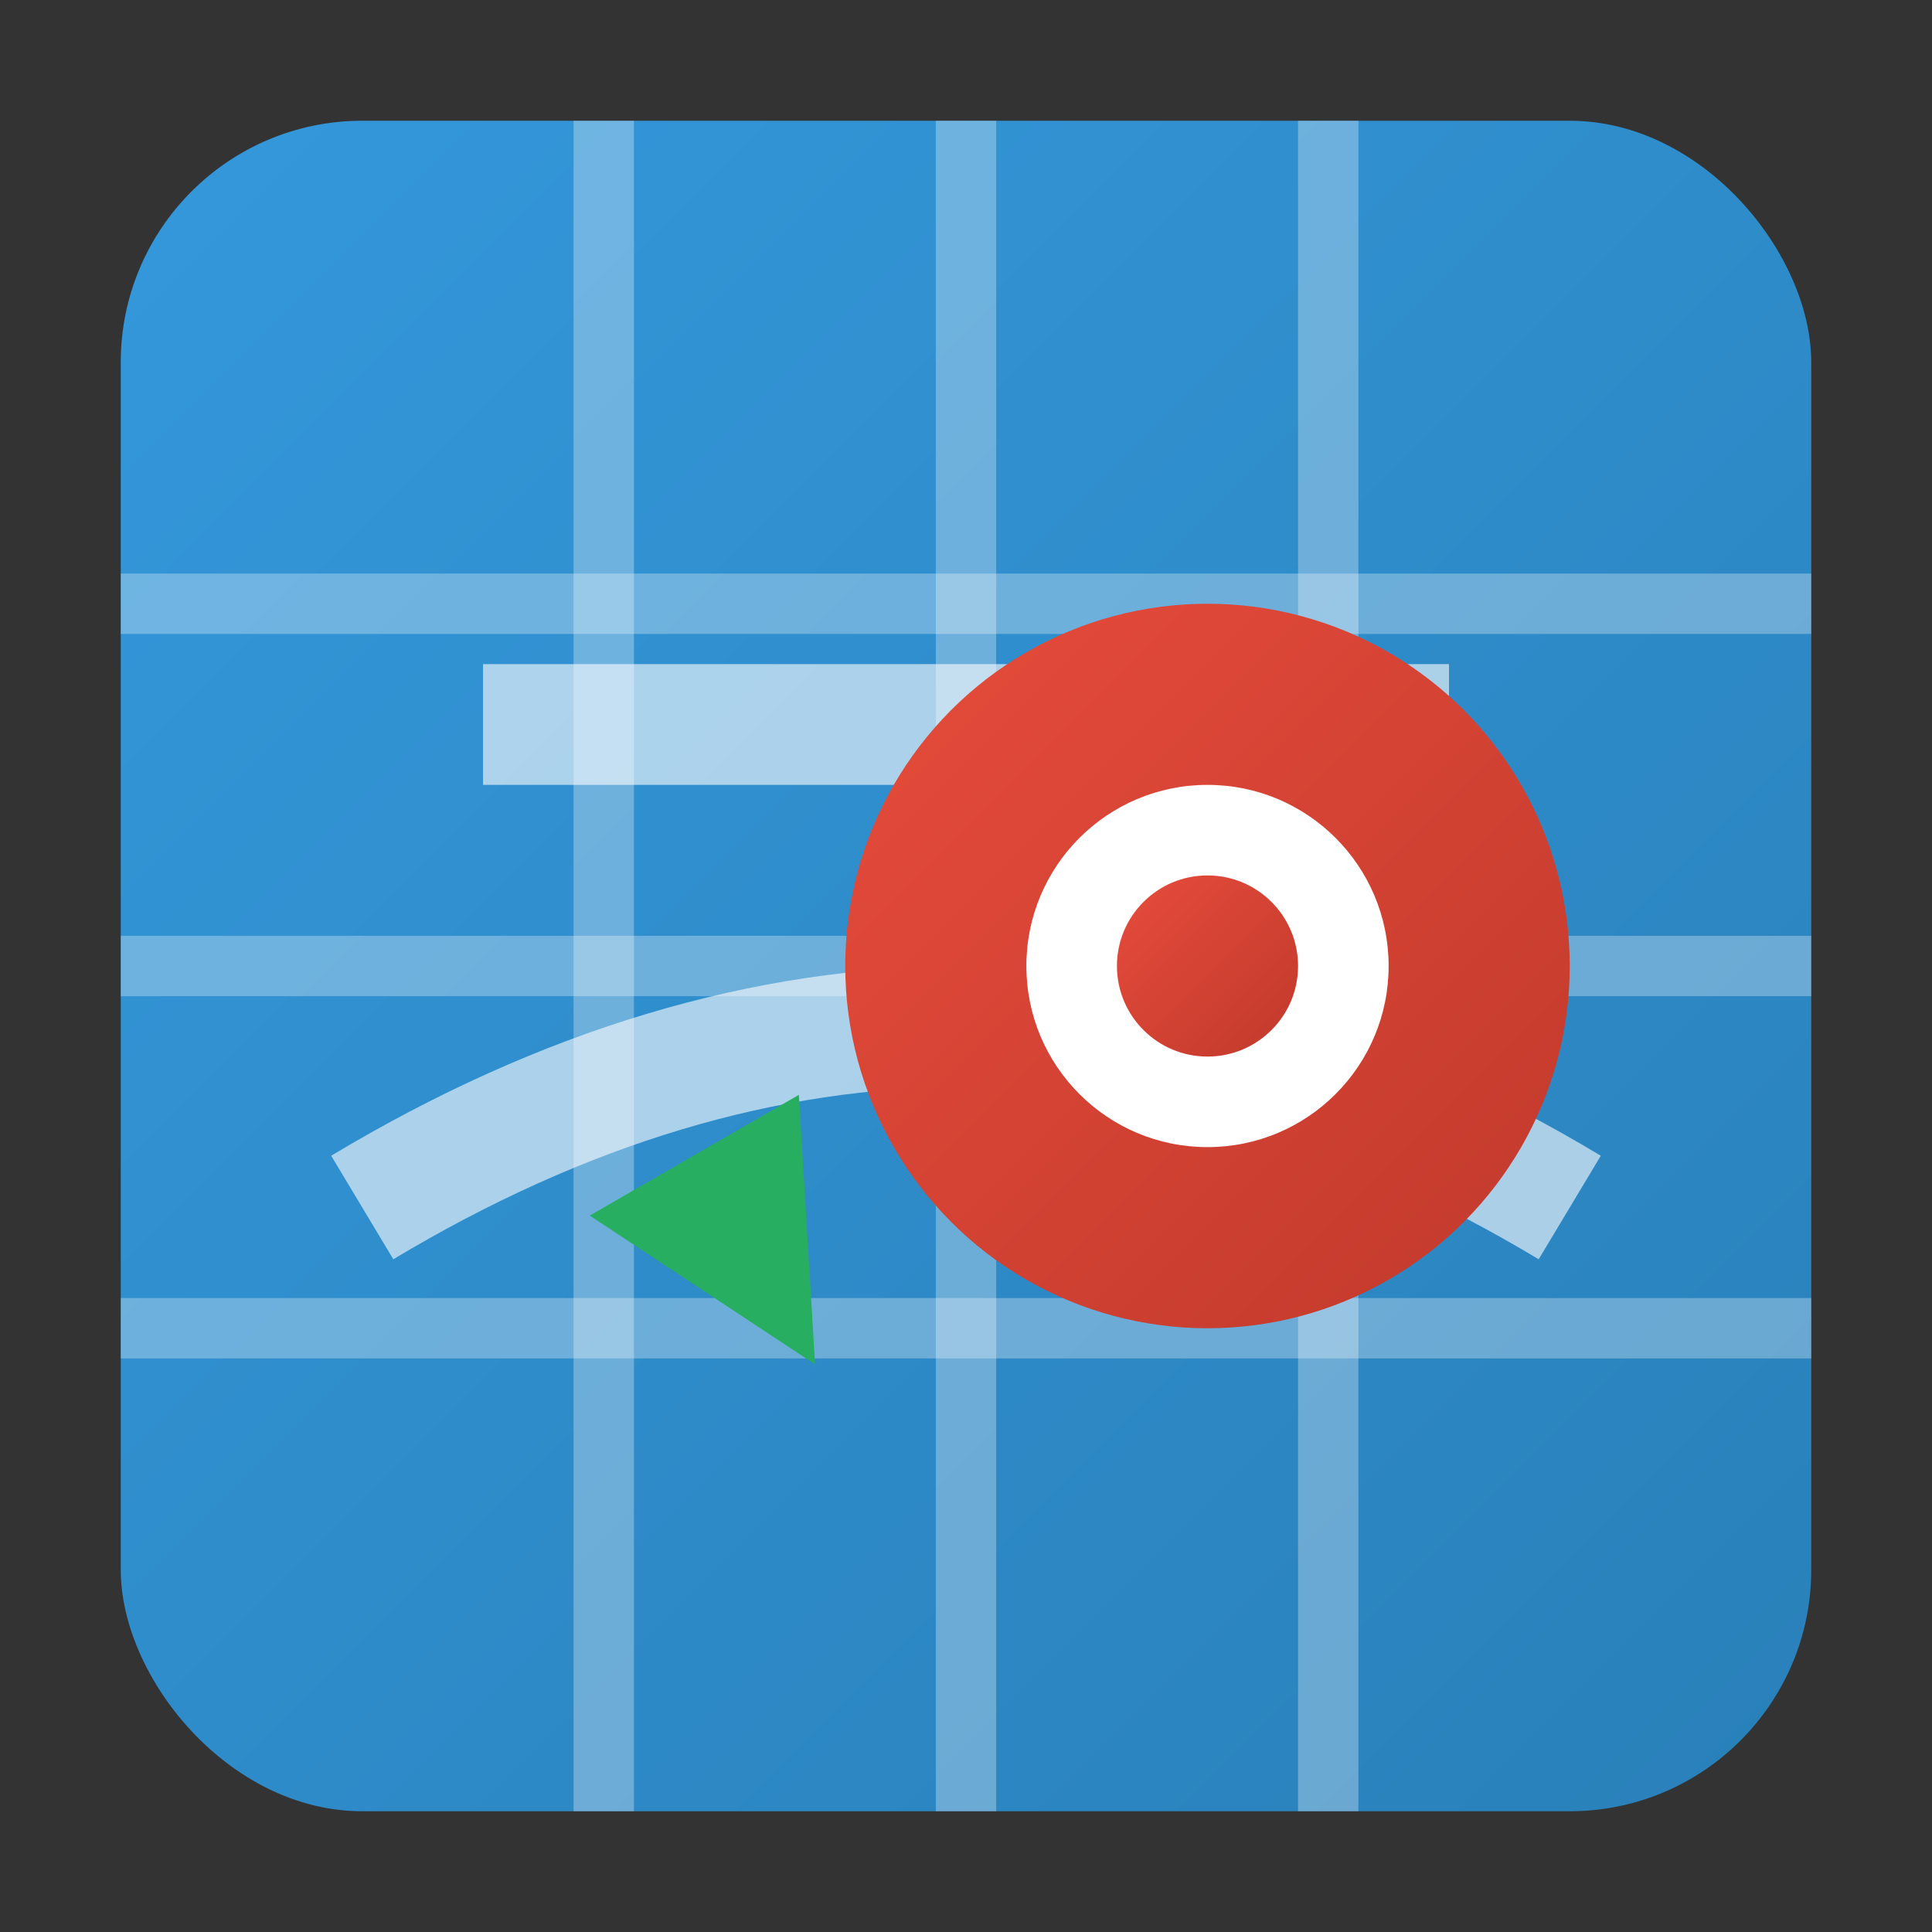
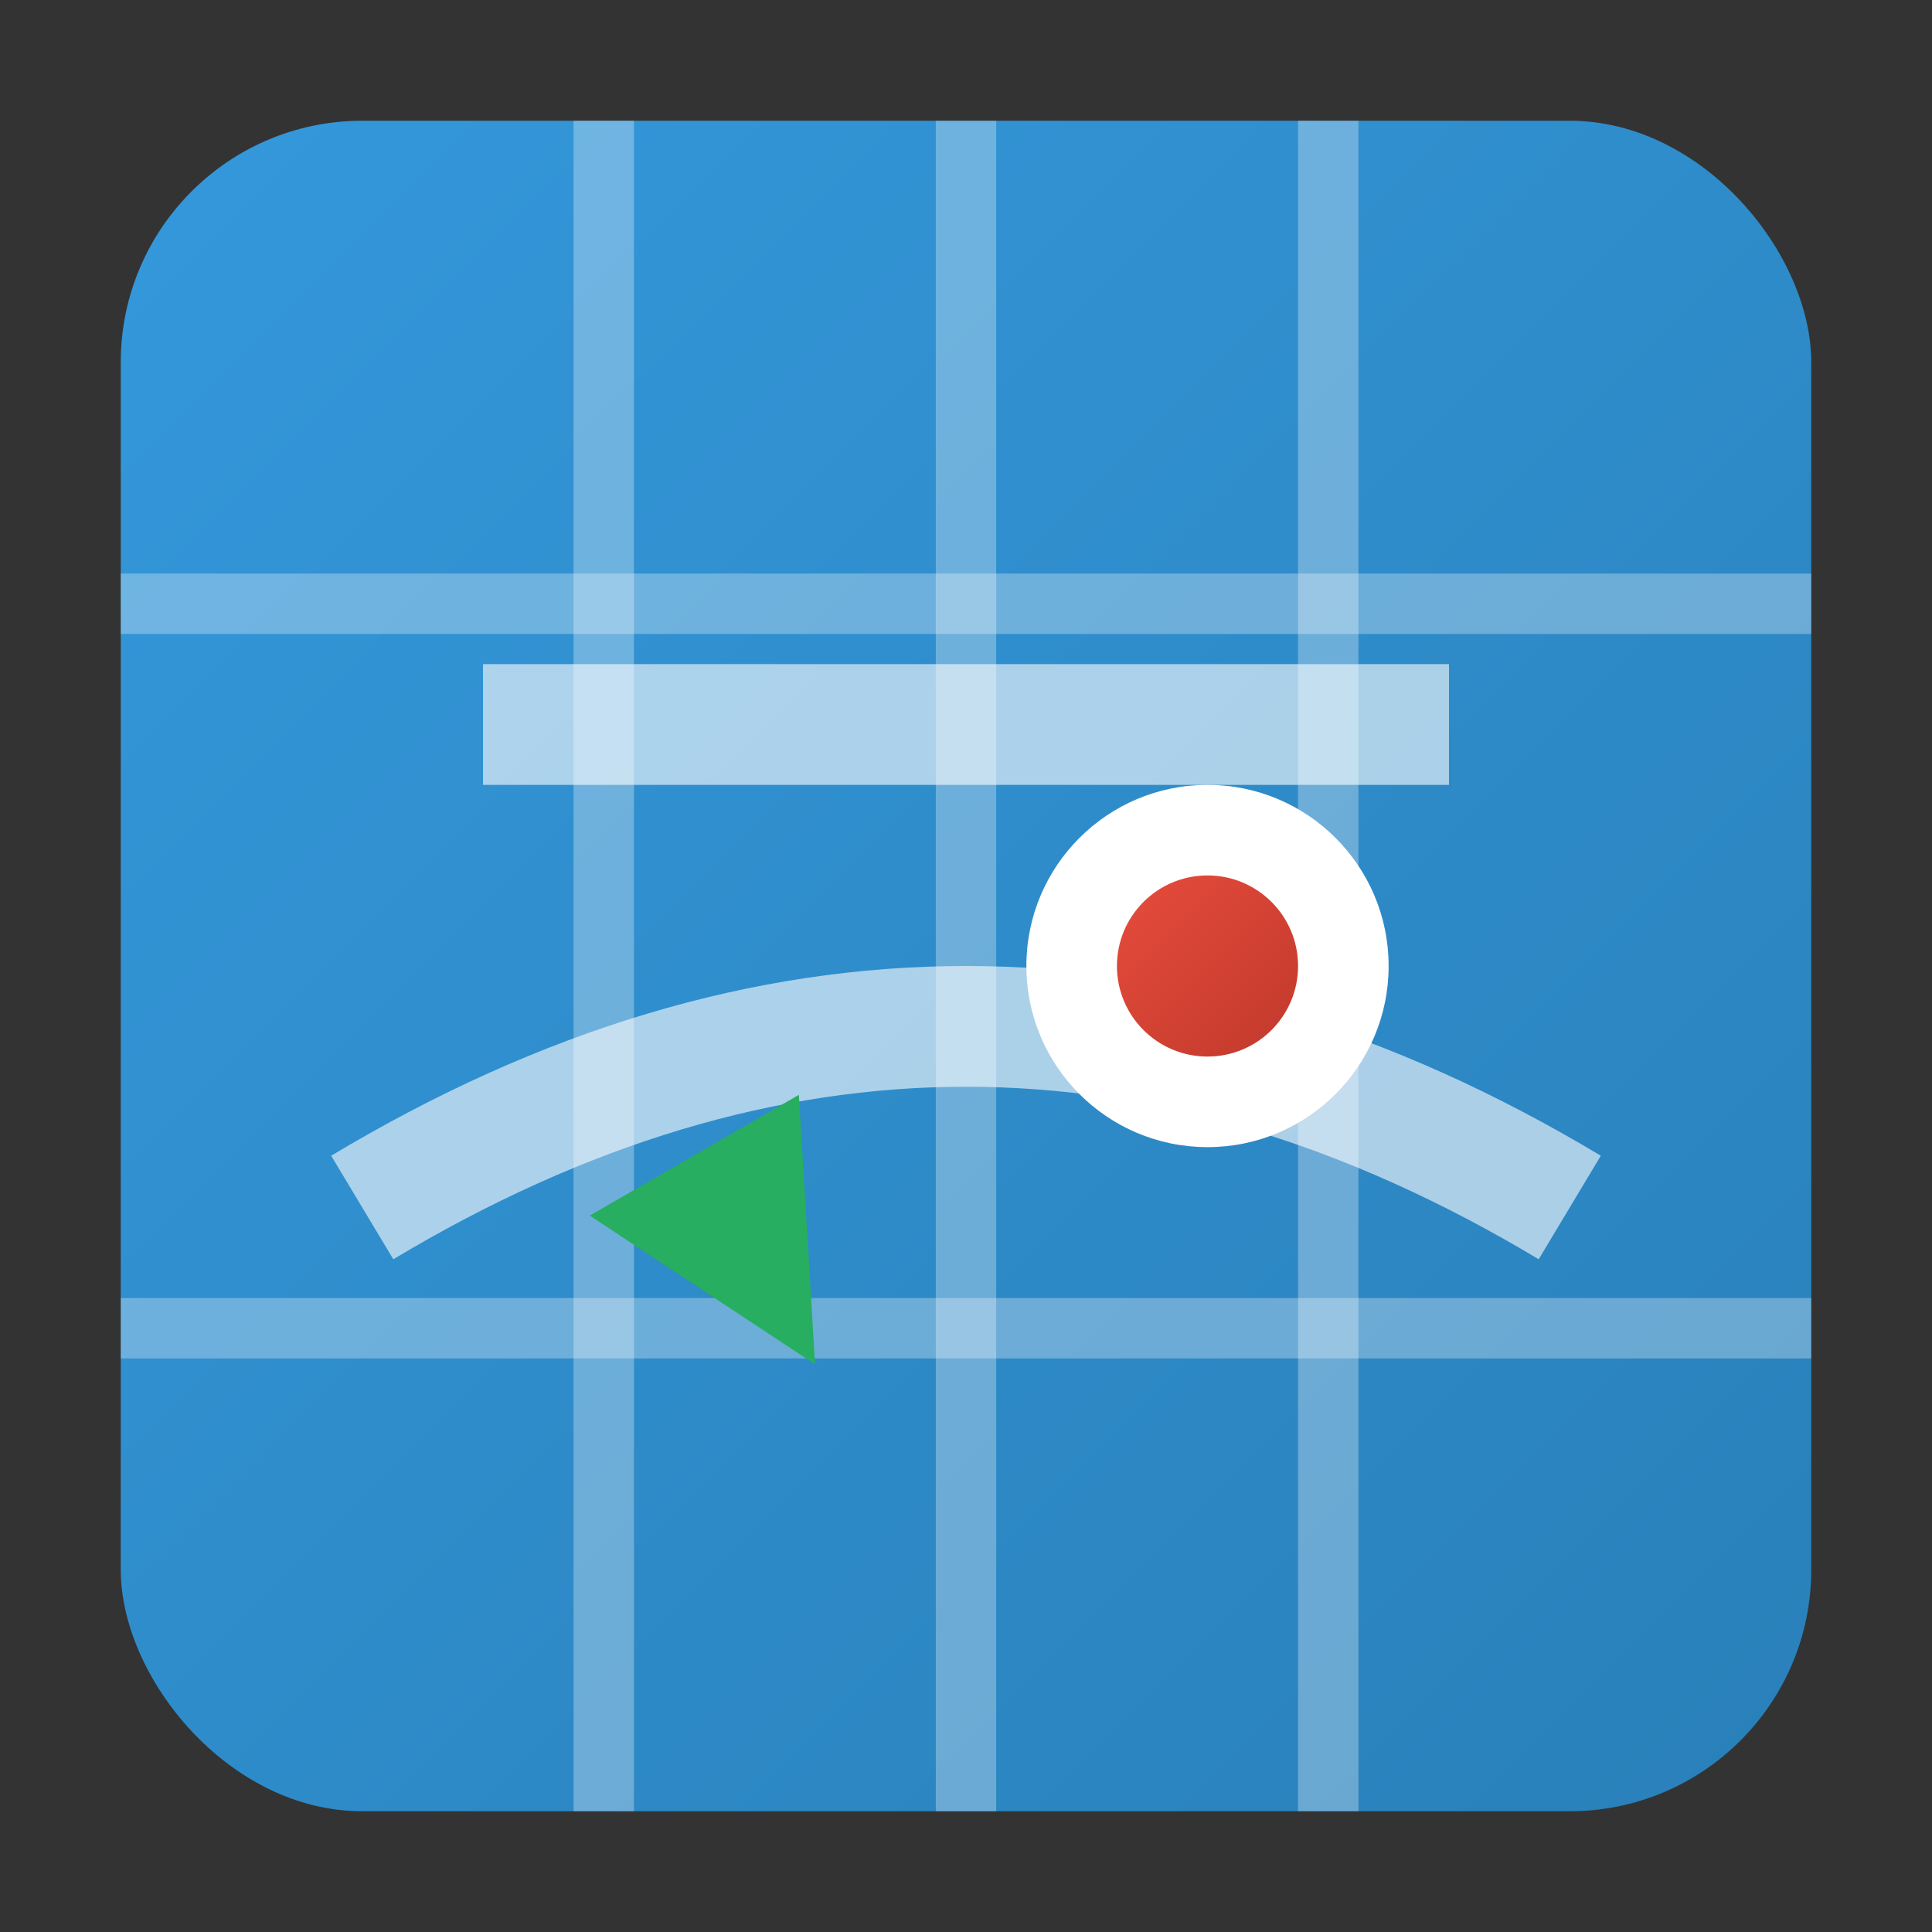
<svg xmlns="http://www.w3.org/2000/svg" width="32" height="32" viewBox="0 0 32 32">
  <rect x="0" y="0" width="32" height="32" fill="#333333" stroke="none" />
  <defs>
    <linearGradient id="mapGradient" x1="0%" y1="0%" x2="100%" y2="100%">
      <stop offset="0%" style="stop-color:#3498db;stop-opacity:1" />
      <stop offset="100%" style="stop-color:#2980b9;stop-opacity:1" />
    </linearGradient>
    <linearGradient id="pinGradient" x1="0%" y1="0%" x2="100%" y2="100%">
      <stop offset="0%" style="stop-color:#e74c3c;stop-opacity:1" />
      <stop offset="100%" style="stop-color:#c0392b;stop-opacity:1" />
    </linearGradient>
  </defs>
  <rect x="2" y="2" width="28" height="28" rx="4" fill="url(#mapGradient)" />
  <g stroke="rgba(255,255,255,0.3)" stroke-width="1" fill="none">
    <line x1="2" y1="10" x2="30" y2="10" />
-     <line x1="2" y1="16" x2="30" y2="16" />
    <line x1="2" y1="22" x2="30" y2="22" />
    <line x1="10" y1="2" x2="10" y2="30" />
    <line x1="16" y1="2" x2="16" y2="30" />
    <line x1="22" y1="2" x2="22" y2="30" />
  </g>
  <path d="M6 20 Q16 14 26 20" stroke="rgba(255,255,255,0.6)" stroke-width="2" fill="none" />
  <path d="M8 12 L24 12" stroke="rgba(255,255,255,0.6)" stroke-width="2" fill="none" />
-   <circle cx="20" cy="16" r="6" fill="url(#pinGradient)" />
  <circle cx="20" cy="16" r="3" fill="white" />
  <circle cx="20" cy="16" r="1.5" fill="url(#pinGradient)" />
  <g transform="translate(12,20) rotate(-30)">
    <polygon points="-2,-1 2,-1 0,3" fill="#27ae60" />
  </g>
</svg>